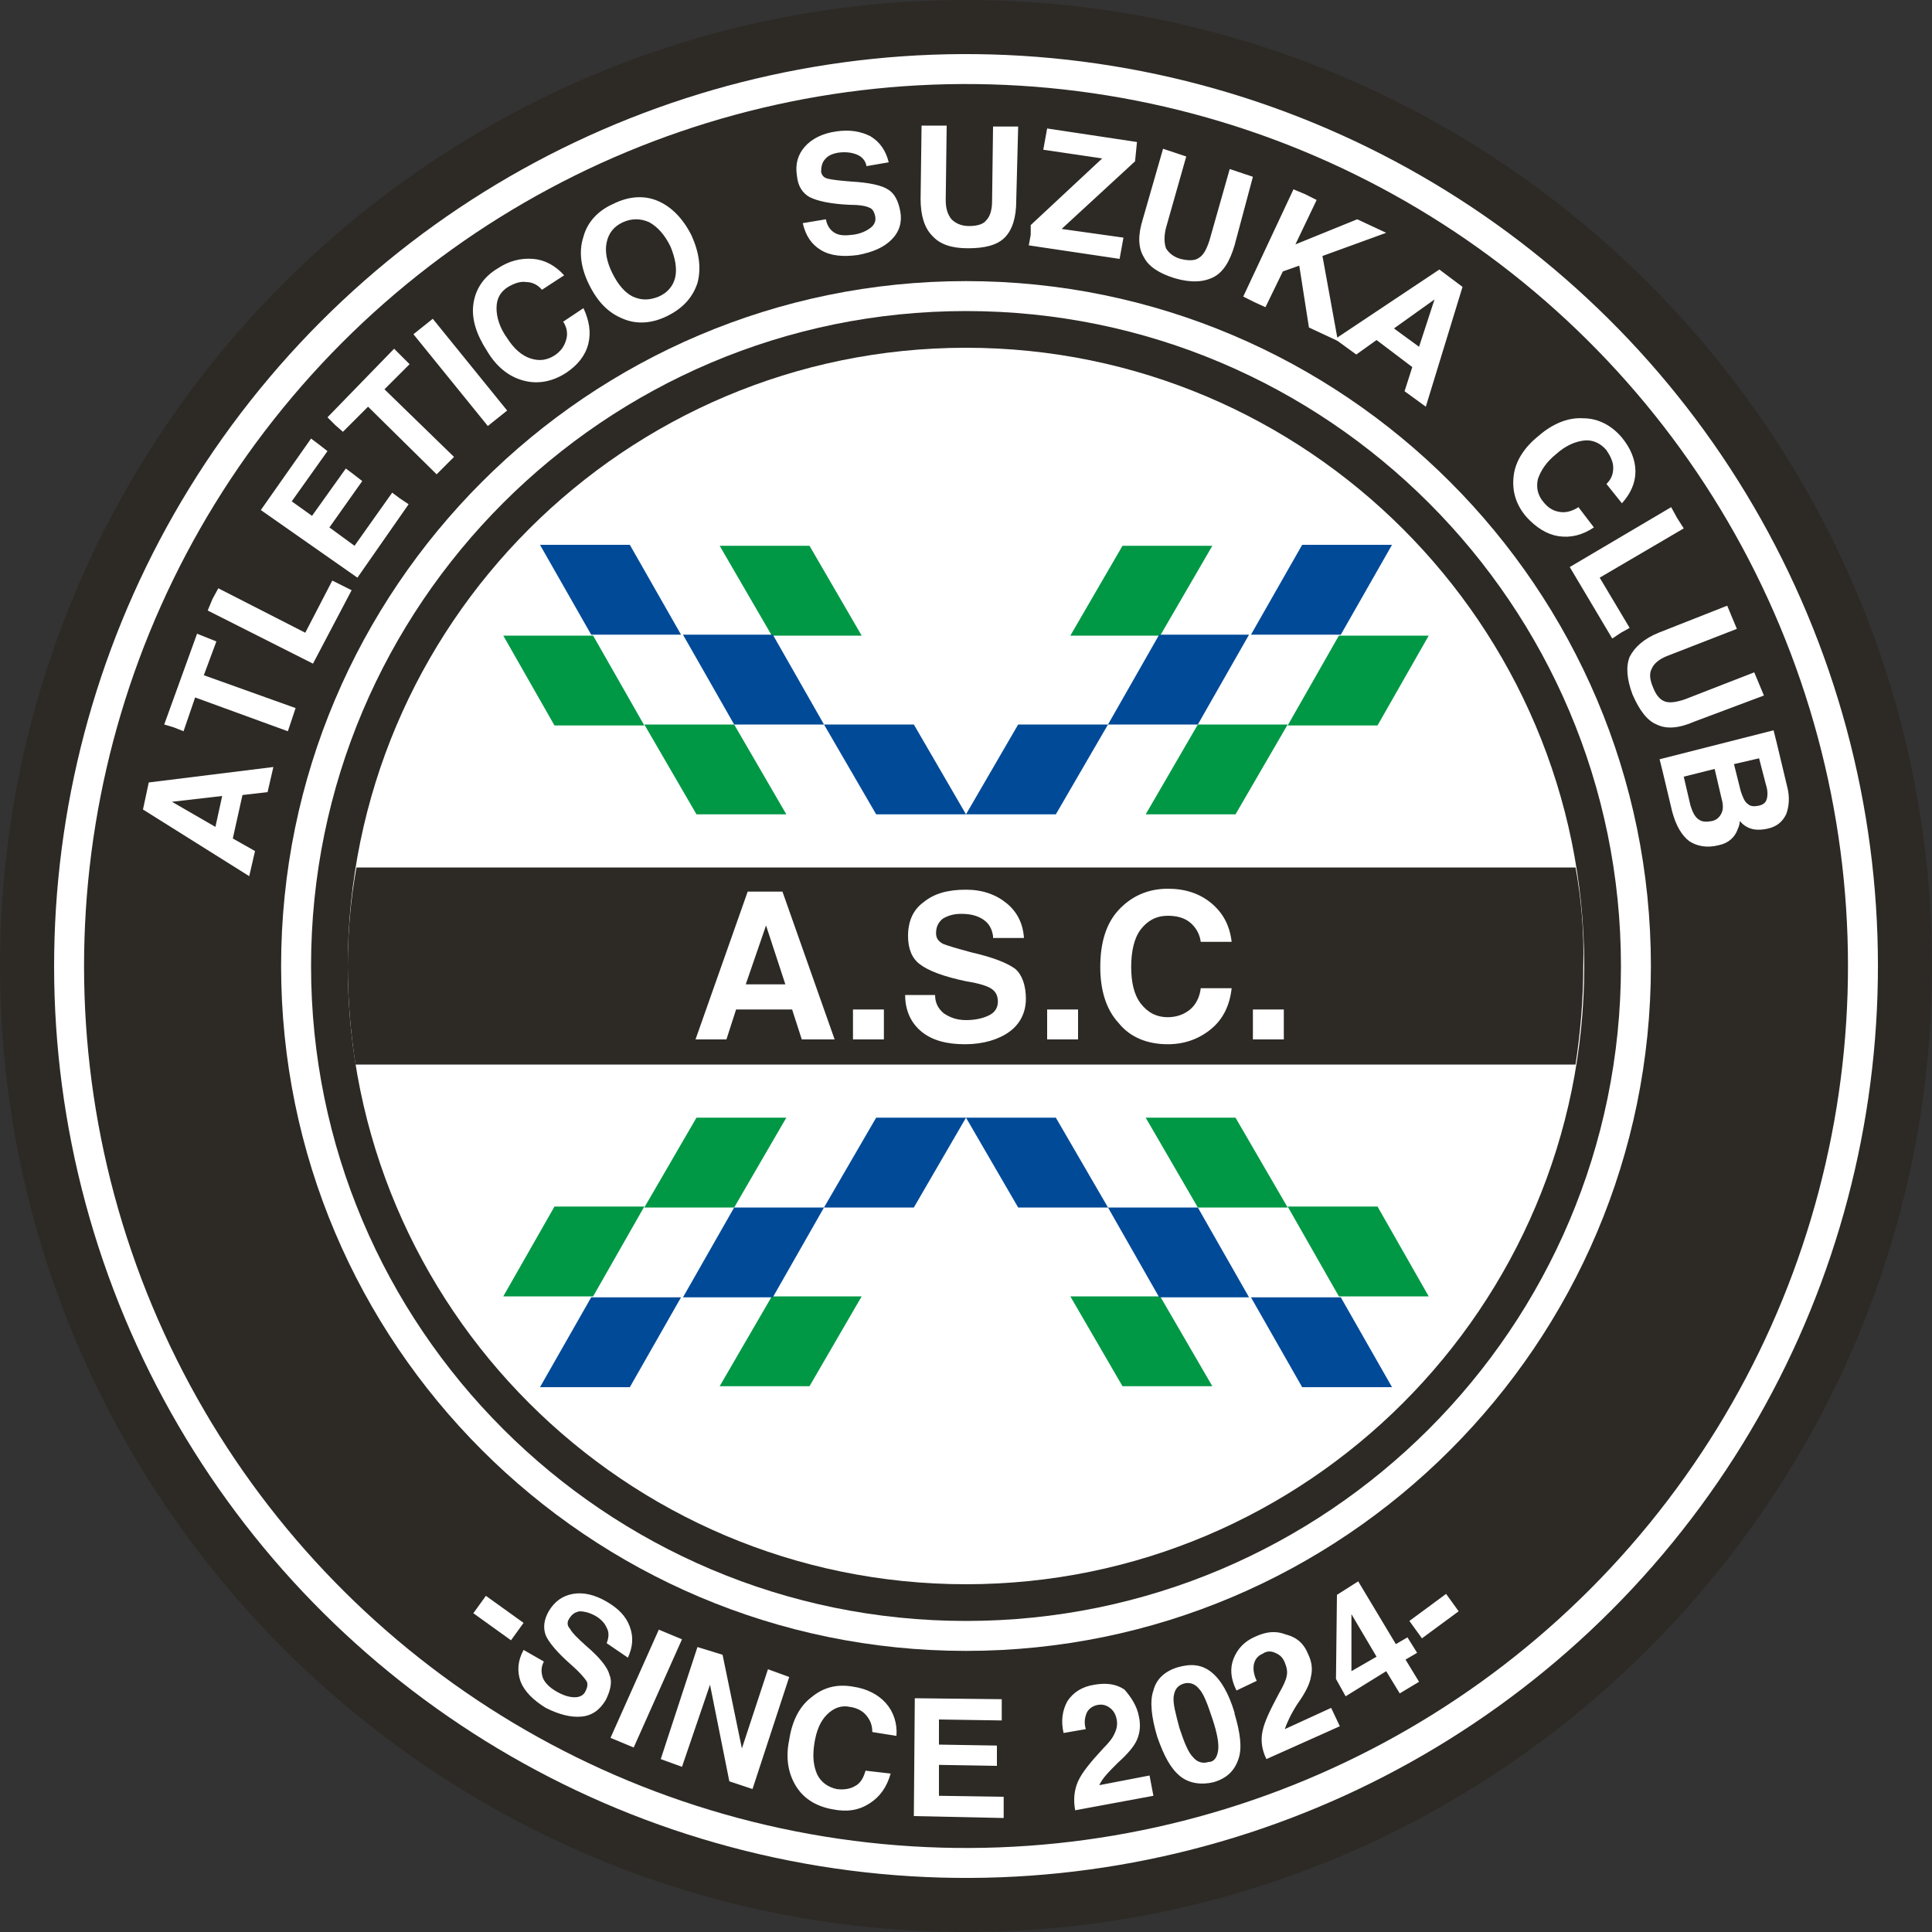
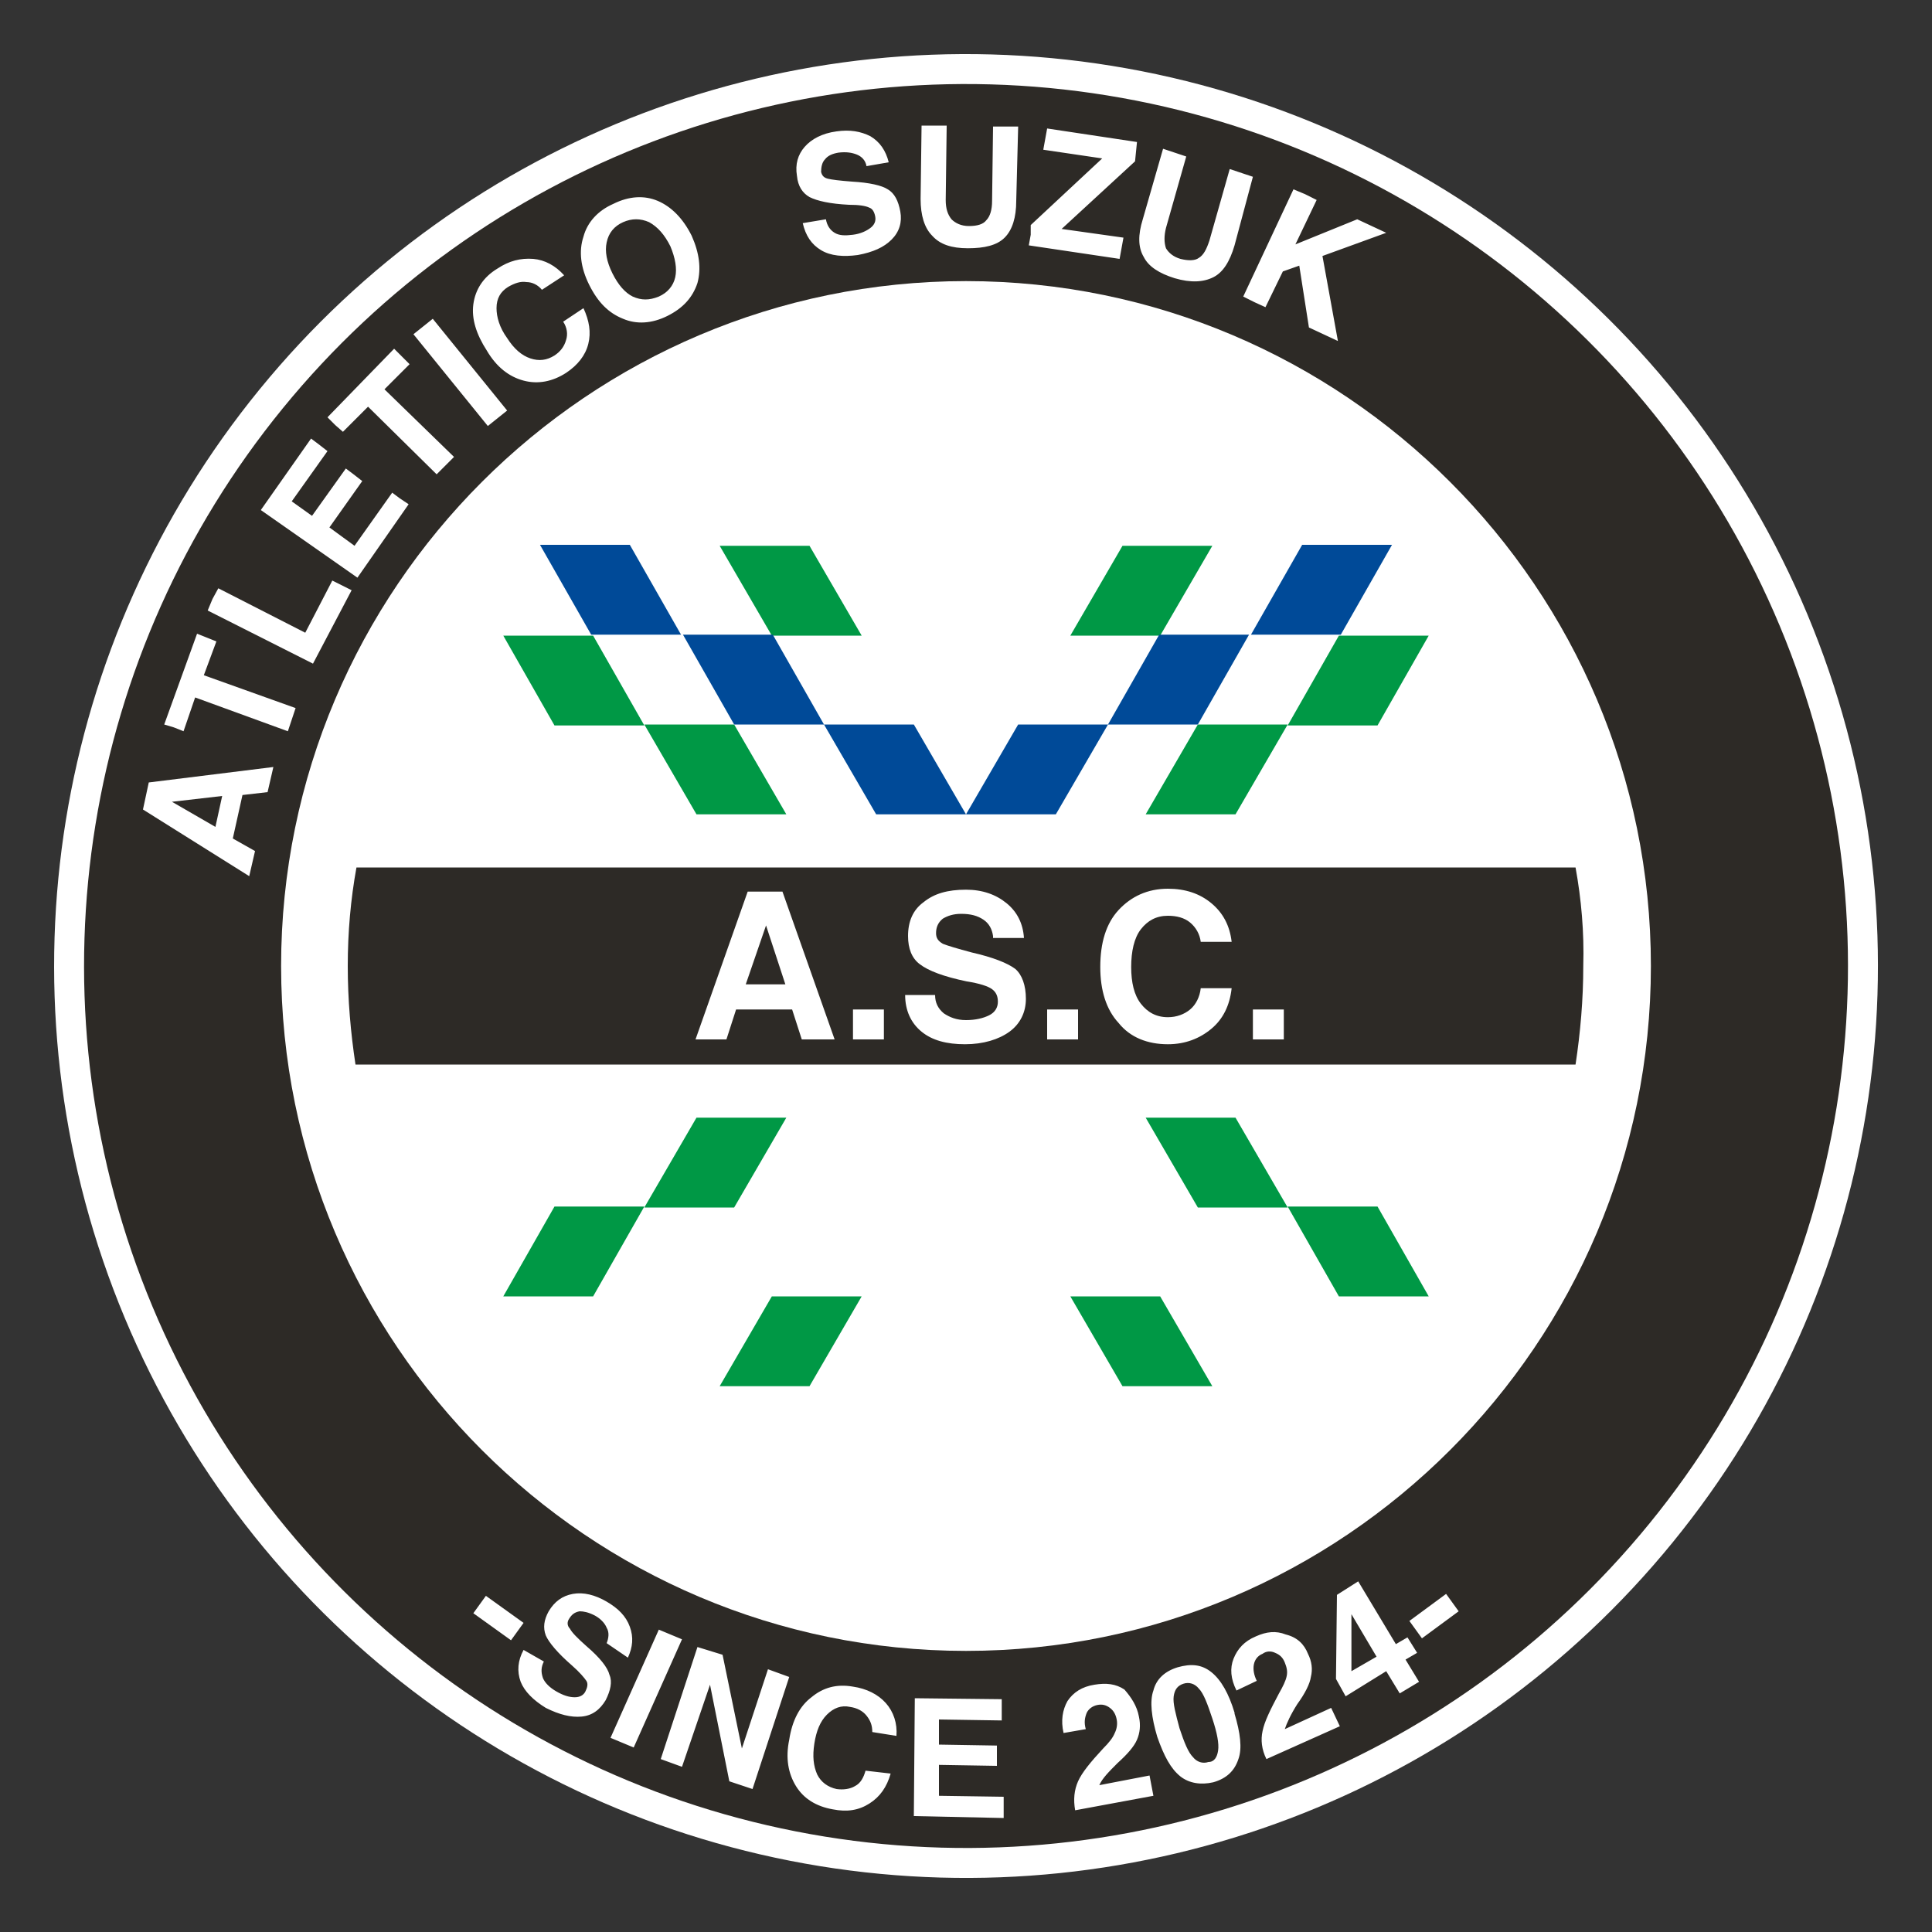
<svg xmlns="http://www.w3.org/2000/svg" version="1.1" id="レイヤー_1" x="0" y="0" viewBox="0 0 200 200" style="enable-background:new 0 0 200 200" xml:space="preserve">
  <rect x="0" y="0" width="200" height="200" fill="#333333" stroke="none" />
  <style>.st0{fill:#2d2a26}.st1{fill:#fff}.st2{fill:#009845}.st3{fill:#004a98}</style>
  <g>
-     <path class="st0" d="M100,200C44.9,200,0,155.1,0,100S44.9,0,100,0c55.1,0,100,44.9,100,100S155.1,200,100,200z" />
    <circle transform="rotate(-80.781 100.002 99.999)" class="st1" cx="100" cy="100" r="94.4" />
    <circle transform="rotate(-80.781 100.002 99.999)" class="st0" cx="100" cy="100" r="91.3" />
    <path class="st1" d="M100,170.9c-39.1,0-70.9-31.8-70.9-70.9S60.9,29.1,100,29.1c39.1,0,70.9,31.8,70.9,70.9S139.1,170.9,100,170.9 z" />
-     <path class="st0" d="M100,167.8c-37.4,0-67.8-30.4-67.8-67.8S62.6,32.2,100,32.2c37.4,0,67.8,30.4,67.8,67.8S137.4,167.8,100,167.8 z" />
    <path class="st1" d="M100,164c-35.3,0-64-28.7-64-64s28.7-64,64-64c35.3,0,64,28.7,64,64S135.3,164,100,164z" />
    <path class="st0" d="M163.1,89.8H36.9C36.3,93.1,36,96.5,36,100c0,3.5,0.3,6.9,0.8,10.2h126.3c0.5-3.3,0.8-6.7,0.8-10.2 C164,96.5,163.7,93.1,163.1,89.8z" />
    <g>
      <g>
-         <path class="st2" d="M81.4 84.3 76 75 66.7 75 72.1 84.3zM66.7 75.1 61.4 65.8 52.1 65.8 57.4 75.1zM89.2 65.8 83.8 56.5 74.5 56.5 79.9 65.8zM118.6 84.3 124 75 133.3 75 127.9 84.3zM133.3 75.1 138.6 65.8 147.9 65.8 142.6 75.1zM110.8 65.8 116.2 56.5 125.5 56.5 120.1 65.8z" />
+         <path class="st2" d="M81.4 84.3 76 75 66.7 75 72.1 84.3zM66.7 75.1 61.4 65.8 52.1 65.8 57.4 75.1zM89.2 65.8 83.8 56.5 74.5 56.5 79.9 65.8zM118.6 84.3 124 75 133.3 75 127.9 84.3zM133.3 75.1 138.6 65.8 147.9 65.8 142.6 75.1zM110.8 65.8 116.2 56.5 125.5 56.5 120.1 65.8" />
      </g>
      <g>
        <path class="st2" d="M81.4 115.7 76 125 66.7 125 72.1 115.7zM66.7 124.9 61.4 134.2 52.1 134.2 57.4 124.9zM89.2 134.2 83.8 143.5 74.5 143.5 79.9 134.2zM118.6 115.7 124 125 133.3 125 127.9 115.7zM133.3 124.9 138.6 134.2 147.9 134.2 142.6 124.9zM110.8 134.2 116.2 143.5 125.5 143.5 120.1 134.2z" />
      </g>
      <g>
        <path class="st3" d="M70.5 65.7 65.2 56.4 55.9 56.4 61.2 65.7zM100 84.3 94.6 75 85.3 75 90.7 84.3zM85.3 75 80 65.7 70.7 65.7 76 75zM129.5 65.7 134.8 56.4 144.1 56.4 138.8 65.7zM100 84.3 105.4 75 114.7 75 109.3 84.3zM114.7 75 120 65.7 129.3 65.7 124 75z" />
      </g>
      <g>
-         <path class="st3" d="M70.5 134.3 65.2 143.6 55.9 143.6 61.2 134.3zM100 115.7 94.6 125 85.3 125 90.7 115.7zM85.3 125 80 134.3 70.7 134.3 76 125zM129.5 134.3 134.8 143.6 144.1 143.6 138.8 134.3zM100 115.7 105.4 125 114.7 125 109.3 115.7zM114.7 125 120 134.3 129.3 134.3 124 125z" />
-       </g>
+         </g>
    </g>
    <g>
      <g>
        <g>
          <path class="st1" d="M77.4 92.3h1.8 1.8l5.4 15.3h-1.7-1.7l-1-3.1h-5.8l-1 3.1h-1.6H72L77.4 92.3zM77.2 101.9h4.1l-2-6.1h0L77.2 101.9zM88.3 104.5h3.2v3.1h-3.2V104.5zM102.8 96.9c-.1-.7-.4-1.3-1-1.7-.6-.4-1.3-.6-2.3-.6-.8 0-1.4.2-1.9.5-.5.4-.7.9-.7 1.5 0 .5.2.8.7 1.1.5.2 1.5.5 3 .9 2.2.5 3.7 1.1 4.5 1.7.7.6 1.1 1.7 1.1 3.1 0 1.4-.6 2.6-1.7 3.4-1.1.8-2.7 1.3-4.6 1.3-1.9 0-3.4-.4-4.5-1.3s-1.7-2.2-1.7-3.8h3.1c0 .8.3 1.4.9 1.9.6.4 1.3.7 2.3.7 1 0 1.8-.2 2.4-.5.6-.3.9-.8.9-1.4 0-.6-.2-1-.6-1.3-.4-.3-1.3-.6-2.6-.8-2.4-.5-4-1.1-4.9-1.8-.8-.6-1.2-1.6-1.2-2.9 0-1.5.5-2.7 1.6-3.5 1.1-.9 2.5-1.3 4.4-1.3 1.7 0 3.1.5 4.2 1.4 1.1.9 1.7 2.1 1.8 3.6H102.8zM108.4 104.5h3.2v3.1h-3.2V104.5zM127.5 102.3c-.2 1.8-.9 3.2-2.1 4.2-1.2 1-2.7 1.6-4.5 1.6-2.1 0-3.9-.7-5.1-2.2-1.3-1.4-1.9-3.4-1.9-5.8 0-2.5.6-4.5 1.9-5.9s3-2.2 5.1-2.2c1.8 0 3.3.5 4.5 1.5 1.2 1 1.9 2.3 2.1 4h-3.2c-.1-.8-.5-1.5-1.1-2-.6-.5-1.4-.7-2.3-.7-1.2 0-2.1.5-2.8 1.4-.7.9-1 2.3-1 3.9 0 1.6.3 2.9 1 3.8.7.9 1.6 1.4 2.8 1.4.9 0 1.7-.3 2.3-.8.6-.5 1-1.3 1.1-2.2H127.5zM129.7 104.5h3.2v3.1h-3.2V104.5z" />
        </g>
      </g>
    </g>
    <g>
      <path class="st1" d="m14.8 83.8.3-1.4.3-1.4 12.9-1.6-.3 1.3-.3 1.3-2.6.3-1 4.5 2.3 1.3-.3 1.3-.3 1.3L14.8 83.8zM22.3 85.6l.7-3.2L17.8 83l0 0L22.3 85.6zM20.2 72.2 19 75.7l-1-.4L17 75l3.4-9.4 1 .4 1 .4-1.3 3.5 9.5 3.4-.4 1.2-.4 1.2L20.2 72.2zM32.4 68.7l-10.9-5.5L22 62l.6-1.1 9 4.6 2.8-5.4 1 .5 1 .5L32.4 68.7zM37 59.8 27 52.8 32.2 45.4 33 46 33.9 46.7 30.2 51.9 32.3 53.4 35.8 48.5 36.6 49.1 37.5 49.8 34.1 54.6 36.7 56.5 40.6 51 41.4 51.6 42.3 52.2zM38.1 42.1l-2.6 2.6L34.7 44l-.8-.8 6.9-7.1.8.8.8.8-2.6 2.6 7.2 7-.9.9-.9.9L38.1 42.1zM42.8 34.6l1-.8 1-.8 7.7 9.5-1 .8-1 .8L42.8 34.6zM60.4 31.9c.6 1.3.8 2.5.5 3.7-.3 1.2-1.1 2.2-2.3 3-1.4.9-2.9 1.2-4.4.8-1.5-.4-2.8-1.4-3.8-3.1-1.1-1.7-1.6-3.3-1.4-4.8.2-1.5 1-2.8 2.5-3.7 1.2-.8 2.4-1.1 3.7-1 1.2.1 2.3.7 3.2 1.7L56.1 30c-.4-.5-1-.8-1.6-.8-.6-.1-1.2.1-1.9.5-.8.5-1.2 1.2-1.2 2.2 0 .9.3 2 1.1 3.1.7 1.1 1.5 1.8 2.4 2.1.9.3 1.7.2 2.5-.3.6-.4 1-.9 1.2-1.6.2-.6.1-1.3-.3-1.9L60.4 31.9zM64.5 33c-1.5-.6-2.6-1.7-3.5-3.5-.9-1.8-1.1-3.5-.6-5 .4-1.5 1.5-2.7 3.1-3.4 1.6-.8 3.2-.9 4.6-.3s2.6 1.8 3.5 3.6c.8 1.8 1 3.4.6 4.9-.5 1.5-1.5 2.6-3.1 3.4C67.5 33.5 65.9 33.6 64.5 33zM69.9 28.7c.2-.9 0-2-.5-3.2-.6-1.2-1.3-2-2.2-2.5-.9-.4-1.8-.4-2.7 0-.9.4-1.5 1.1-1.7 2.1-.2.9 0 2 .6 3.2.6 1.2 1.3 2 2.1 2.4.9.4 1.7.4 2.7 0C69.1 30.3 69.7 29.6 69.9 28.7zM89.7 17.2c-.1-.6-.5-1-1-1.2s-1.1-.3-1.9-.2c-.6.1-1.1.3-1.4.7-.3.3-.4.8-.4 1.3.1.4.3.6.7.7.4.1 1.2.2 2.5.3 1.8.1 3.1.4 3.7.8.7.4 1.1 1.2 1.3 2.3.2 1.1-.1 2.1-.9 2.9-.8.8-1.9 1.3-3.5 1.6-1.5.2-2.8.1-3.8-.5-1-.6-1.6-1.5-1.9-2.8l2.4-.4c.1.6.4 1.1.9 1.4.5.3 1.1.3 1.9.2.8-.1 1.4-.4 1.8-.7.4-.3.6-.7.5-1.2-.1-.5-.3-.8-.6-.9-.4-.2-1.1-.3-2.1-.3-2-.1-3.3-.4-4.1-.8-.7-.4-1.2-1.1-1.3-2.2-.2-1.2.1-2.2.8-3 .7-.8 1.8-1.4 3.3-1.6 1.4-.2 2.5 0 3.5.5 1 .6 1.6 1.5 1.9 2.7L89.7 17.2zM105.2 20.8c0 1.7-.4 3-1.2 3.8-.8.8-2.1 1.1-3.8 1.1-1.7 0-2.9-.4-3.7-1.3-.8-.8-1.2-2.1-1.2-3.8l.1-7.6 1.3 0 1.3 0-.1 7.7c0 .9.2 1.5.6 2 .4.4 1 .7 1.8.7.9 0 1.5-.2 1.8-.6.4-.4.6-1.1.6-2l.1-7.7 1.3 0 1.3 0L105.2 20.8zM106.7 23.3l7.4-6.9-6.1-.9.2-1.1.2-1.1 9.3 1.4-.1 1-.1 1-7.6 7 6.4.9-.2 1.1-.2 1.1-9.4-1.4.2-1.1L106.7 23.3zM127.8 25.4c-.5 1.7-1.2 2.8-2.2 3.3-1 .5-2.3.6-4 .1-1.6-.5-2.7-1.2-3.2-2.2-.6-1-.6-2.3-.1-3.9l2.1-7.3 1.2.4 1.2.4-2.1 7.4c-.2.8-.2 1.5 0 2.1.3.5.8.9 1.5 1.1.8.2 1.5.2 1.9-.1.5-.3.8-.9 1.1-1.8l2.1-7.4 1.2.4 1.2.4L127.8 25.4zM133.9 19.6l1.2.5 1.2.6-2.2 4.6 6.4-2.6 1.5.7 1.5.7-6.6 2.4 1.6 8.8-1.5-.7-1.5-.7-1-6.4-1.7.6-1.8 3.7-1.1-.5-1.2-.6L133.9 19.6z" />
-       <path class="st1" d="m149 27.9 1.2.9 1.2.9-3.8 12.4-1.1-.8-1.1-.8.8-2.5-3.7-2.8-2.1 1.5-1.1-.8-1.1-.8L149 27.9zM144.3 34l2.6 1.9 1.6-4.9 0 0L144.3 34zM165 54.6c-1.2.8-2.4 1.1-3.7.9-1.2-.2-2.3-.9-3.3-2-1.1-1.3-1.5-2.7-1.3-4.3.2-1.5 1.1-2.9 2.6-4.1 1.5-1.3 3.1-1.9 4.6-1.8 1.5 0 2.9.7 4 2 .9 1.1 1.4 2.3 1.4 3.5 0 1.2-.5 2.3-1.4 3.3l-1.6-2c.5-.5.7-1 .7-1.7 0-.6-.3-1.2-.7-1.8-.6-.7-1.4-1.1-2.3-1-.9.1-1.9.5-2.9 1.4-1 .8-1.6 1.7-1.9 2.6-.2.9 0 1.7.6 2.4.5.6 1 .9 1.7 1 .6.1 1.3-.1 1.9-.5L165 54.6zM162.5 58.7l10.5-6.2.6 1.1.7 1.1-8.7 5.1 3.1 5.2-.9.5-.9.6L162.5 58.7zM175.4 74.7c-1.6.7-2.9.8-3.9.3-1-.4-1.8-1.5-2.5-3.1-.6-1.6-.7-2.9-.3-3.9.5-1 1.5-1.9 3-2.5l7.1-2.8.5 1.2.5 1.2-7.2 2.8c-.8.3-1.4.8-1.6 1.3-.3.5-.2 1.2.1 1.9.3.8.7 1.3 1.2 1.5.5.2 1.2.1 2.1-.2l7.2-2.8.5 1.2.5 1.2L175.4 74.7zM183.6 75.6l.3 1.2 1.1 4.6c.3 1.1.2 2.1-.1 2.9-.4.8-1 1.3-2 1.5-1 .2-1.8.1-2.5-.5-.1-.1-.2-.2-.3-.3 0 .3-.1.6-.2.8-.3.9-1 1.5-2 1.7-1.2.3-2.2.1-3-.4-.8-.6-1.4-1.6-1.8-3.1l-1-4.2-.3-1.2L183.6 75.6zM174.3 80.4l.7 3c.2.6.4 1.1.8 1.4.4.3.8.3 1.4.2.5-.1.8-.4 1-.8.2-.4.2-.9 0-1.6l-.7-3L174.3 80.4zM179.5 79.1l.7 2.8c.2.6.4 1.1.7 1.3.3.3.7.3 1.2.2.4-.1.7-.3.8-.7.1-.4.1-.9-.1-1.5l-.7-2.7L179.5 79.1z" />
    </g>
    <g>
      <g>
        <path class="st1" d="m50.3 165.2 3.9 2.8-1.3 1.8-3.9-2.8L50.3 165.2zM62.8 170.1c.2-.5.3-1.1 0-1.6-.2-.5-.7-1-1.3-1.3-.6-.3-1.1-.4-1.5-.4-.5.1-.8.3-1.1.8-.2.3-.2.7.1 1 .2.4.8 1 1.7 1.8 1.4 1.2 2.2 2.2 2.4 3 .3.7.1 1.6-.4 2.6-.6 1-1.4 1.6-2.5 1.7-1.1.1-2.3-.2-3.7-.9-1.3-.8-2.2-1.7-2.6-2.7-.4-1.1-.3-2.2.3-3.3l2.1 1.2c-.3.6-.3 1.1-.1 1.7.2.5.7 1 1.4 1.4.7.4 1.3.6 1.9.6.5 0 .9-.2 1.1-.6.2-.4.3-.8.1-1.1-.2-.3-.7-.9-1.5-1.6-1.5-1.3-2.4-2.4-2.7-3.1-.3-.8-.2-1.6.3-2.5.6-1 1.4-1.6 2.5-1.8 1.1-.2 2.3.1 3.5.8 1.2.7 2 1.5 2.4 2.6.4 1.1.3 2.1-.2 3.2L62.8 170.1zM68.2 168.7l1.2.5 1.2.5-5 11.2-1.2-.5-1.2-.5L68.2 168.7zM70.6 182.9l-1.1-.4-1.1-.4 3.8-11.6 1.3.4 1.3.4 2 9.7 2.7-8.2 1.1.4 1.1.4-3.8 11.6-1.2-.4-1.2-.4-2-10L70.6 182.9zM92.2 183.6c-.4 1.4-1.1 2.4-2.2 3.1-1.1.7-2.3.9-3.8.6-1.7-.3-3-1.1-3.8-2.4-.8-1.3-1.1-2.9-.7-4.8.3-2 1.1-3.5 2.3-4.4 1.2-1 2.6-1.4 4.3-1.1 1.4.2 2.6.8 3.4 1.7.8.9 1.2 2.1 1.1 3.4l-2.5-.4c0-.7-.2-1.2-.6-1.7-.4-.5-1-.8-1.7-.9-.9-.2-1.7.1-2.4.8-.7.7-1.1 1.7-1.3 3-.2 1.3-.1 2.3.3 3.2.4.8 1.1 1.3 2 1.5.7.1 1.4 0 1.9-.3.6-.3.9-.9 1.1-1.6L92.2 183.6zM94.6 188l.1-12.2 9 .1 0 1.1 0 1.1-6.5-.1 0 2.6 6 .1 0 1 0 1.1-6-.1 0 3.2 6.7.1 0 1.1 0 1.1L94.6 188zM117.9 177.7c.2.9.1 1.7-.2 2.4-.3.7-1 1.5-2 2.4-.9.9-1.6 1.6-1.9 2.3l0 0 5.2-1 .4 2.1-8.1 1.5v0c-.2-1.1-.1-2.1.3-3 .4-.9 1.3-2 2.6-3.4.6-.6 1-1.1 1.2-1.6.2-.4.3-.9.2-1.4-.1-.5-.3-.9-.7-1.2-.4-.3-.8-.4-1.3-.3-.5.1-.9.4-1.1.8-.2.5-.3 1-.1 1.7l-2.3.4c-.3-1.3-.1-2.4.4-3.3.6-.9 1.5-1.5 2.8-1.7 1.2-.2 2.2-.1 3.1.5C117.1 175.7 117.7 176.6 117.9 177.7zM122.2 183.9c-1-.8-1.7-2.1-2.4-4.1-.6-2-.8-3.7-.4-4.8.3-1.2 1.2-2 2.5-2.4 1.4-.4 2.5-.3 3.5.5 1 .8 1.8 2.2 2.4 4.2l0 .1c.6 2 .8 3.6.4 4.7-.4 1.2-1.2 2-2.6 2.4C124.3 184.8 123.1 184.6 122.2 183.9zM126.1 181.2c.1-.7-.1-1.8-.6-3.3-.5-1.5-.9-2.6-1.4-3.1-.4-.5-1-.7-1.6-.5-.6.2-.9.6-1 1.3-.1.7.2 1.8.6 3.3.5 1.5.9 2.5 1.4 3 .4.5 1 .7 1.6.5C125.7 182.4 126 181.9 126.1 181.2zM135.4 171.2c.4.8.5 1.6.3 2.4-.1.7-.6 1.7-1.4 2.8-.7 1.1-1.1 2-1.3 2.6l0 0 4.8-2.2.9 1.9-7.6 3.4 0 0c-.5-1-.6-2-.4-2.9.2-1 .8-2.2 1.7-3.9.4-.7.7-1.3.8-1.8.1-.5 0-.9-.2-1.4-.2-.5-.5-.8-1-1-.4-.2-.9-.2-1.3.1-.5.2-.8.6-.9 1.1s0 1.1.3 1.7l-2.1 1c-.6-1.2-.7-2.3-.3-3.3.4-1 1.1-1.8 2.3-2.3 1.1-.5 2.1-.6 3.1-.2C134.3 169.5 135 170.2 135.4 171.2zM139.3 175.6l-.5-.9-.5-.9.1-8.7 1.1-.7 1.1-.7 3.9 6.5 1.2-.7 1 1.6-1.2.7 1.4 2.3-2 1.2-1.4-2.3L139.3 175.6zM142.5 171.5l-2.6-4.4 0 5.7 0 .2L142.5 171.5zM145.9 167.8l3.8-2.8 1.3 1.8-3.8 2.8L145.9 167.8z" />
      </g>
    </g>
  </g>
</svg>